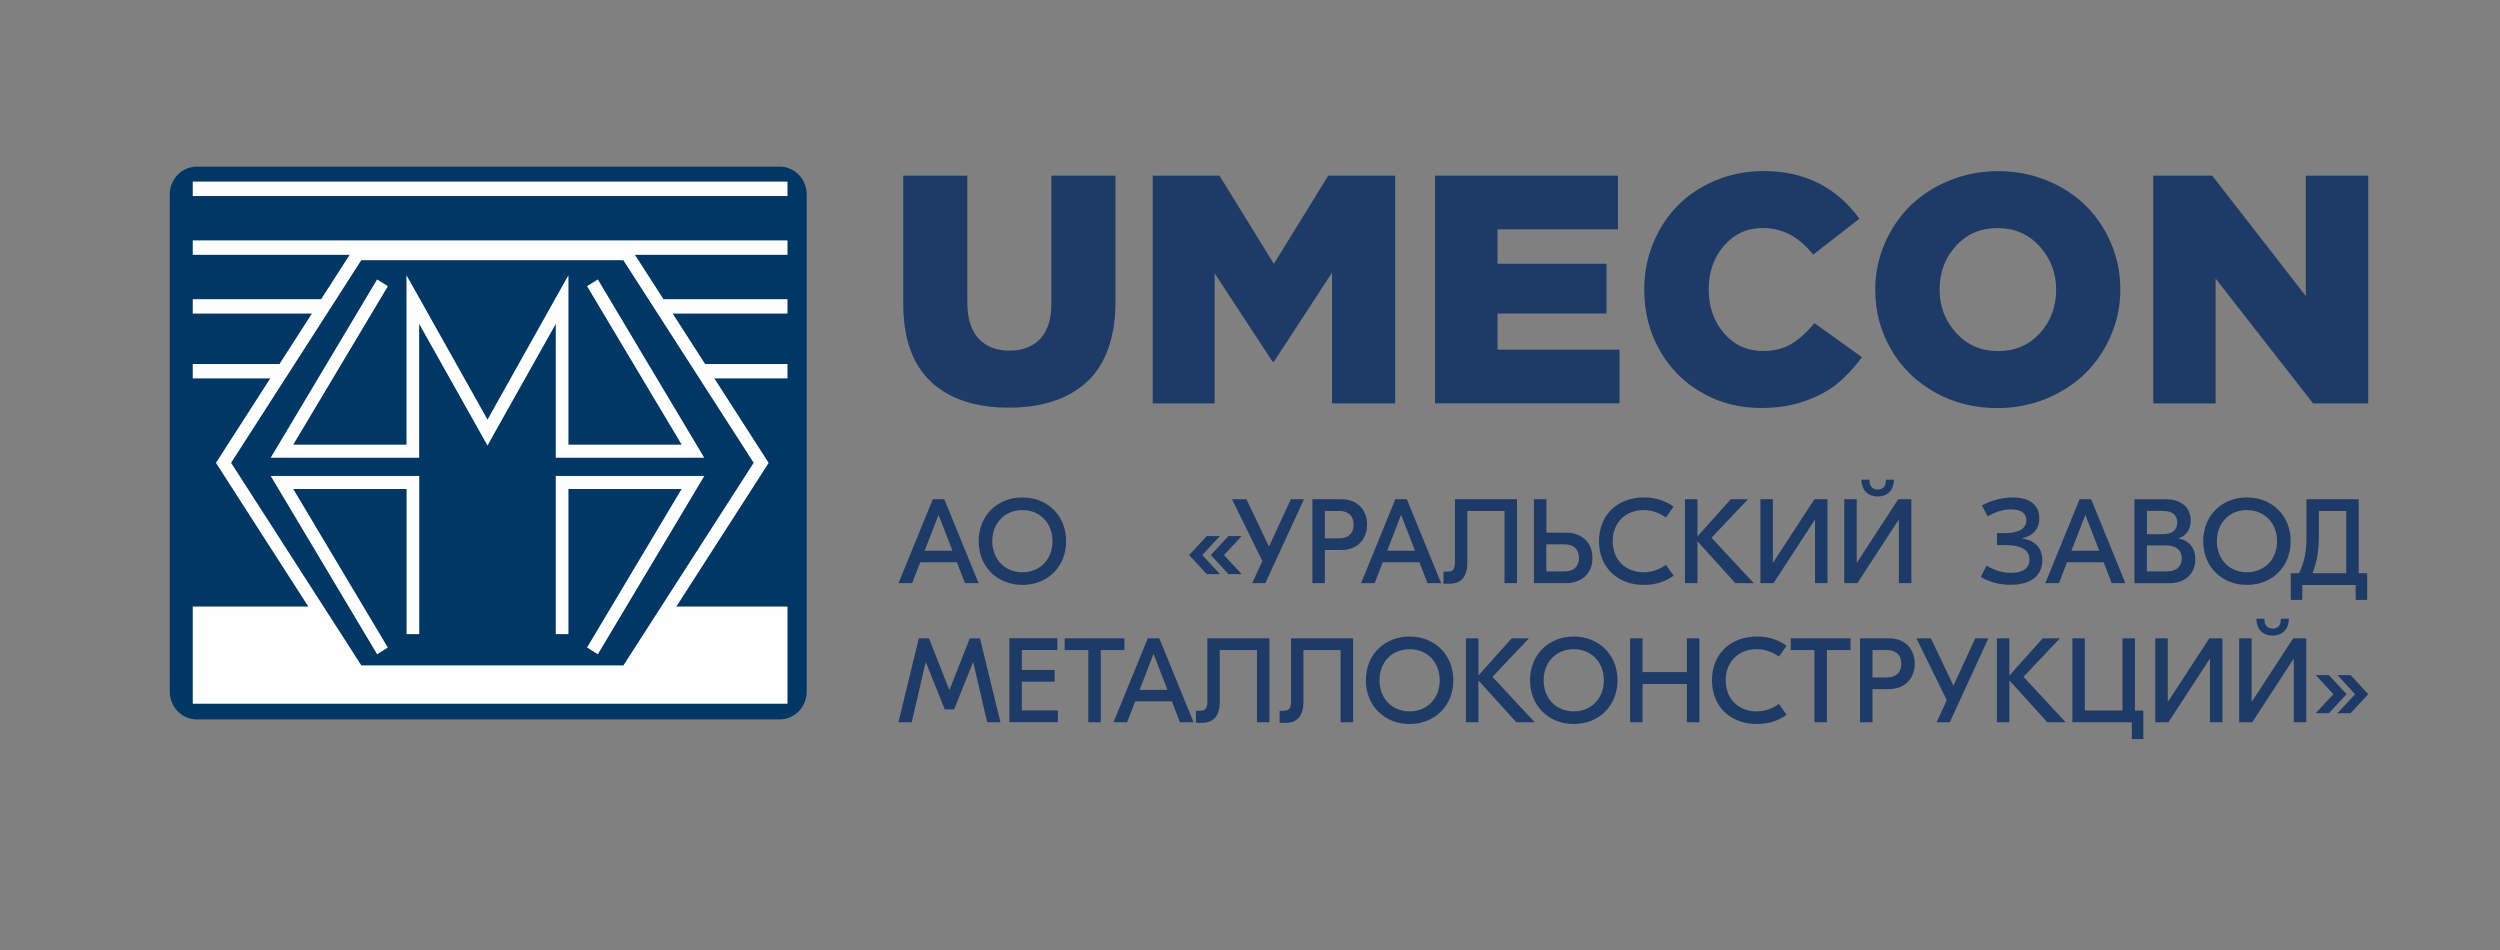
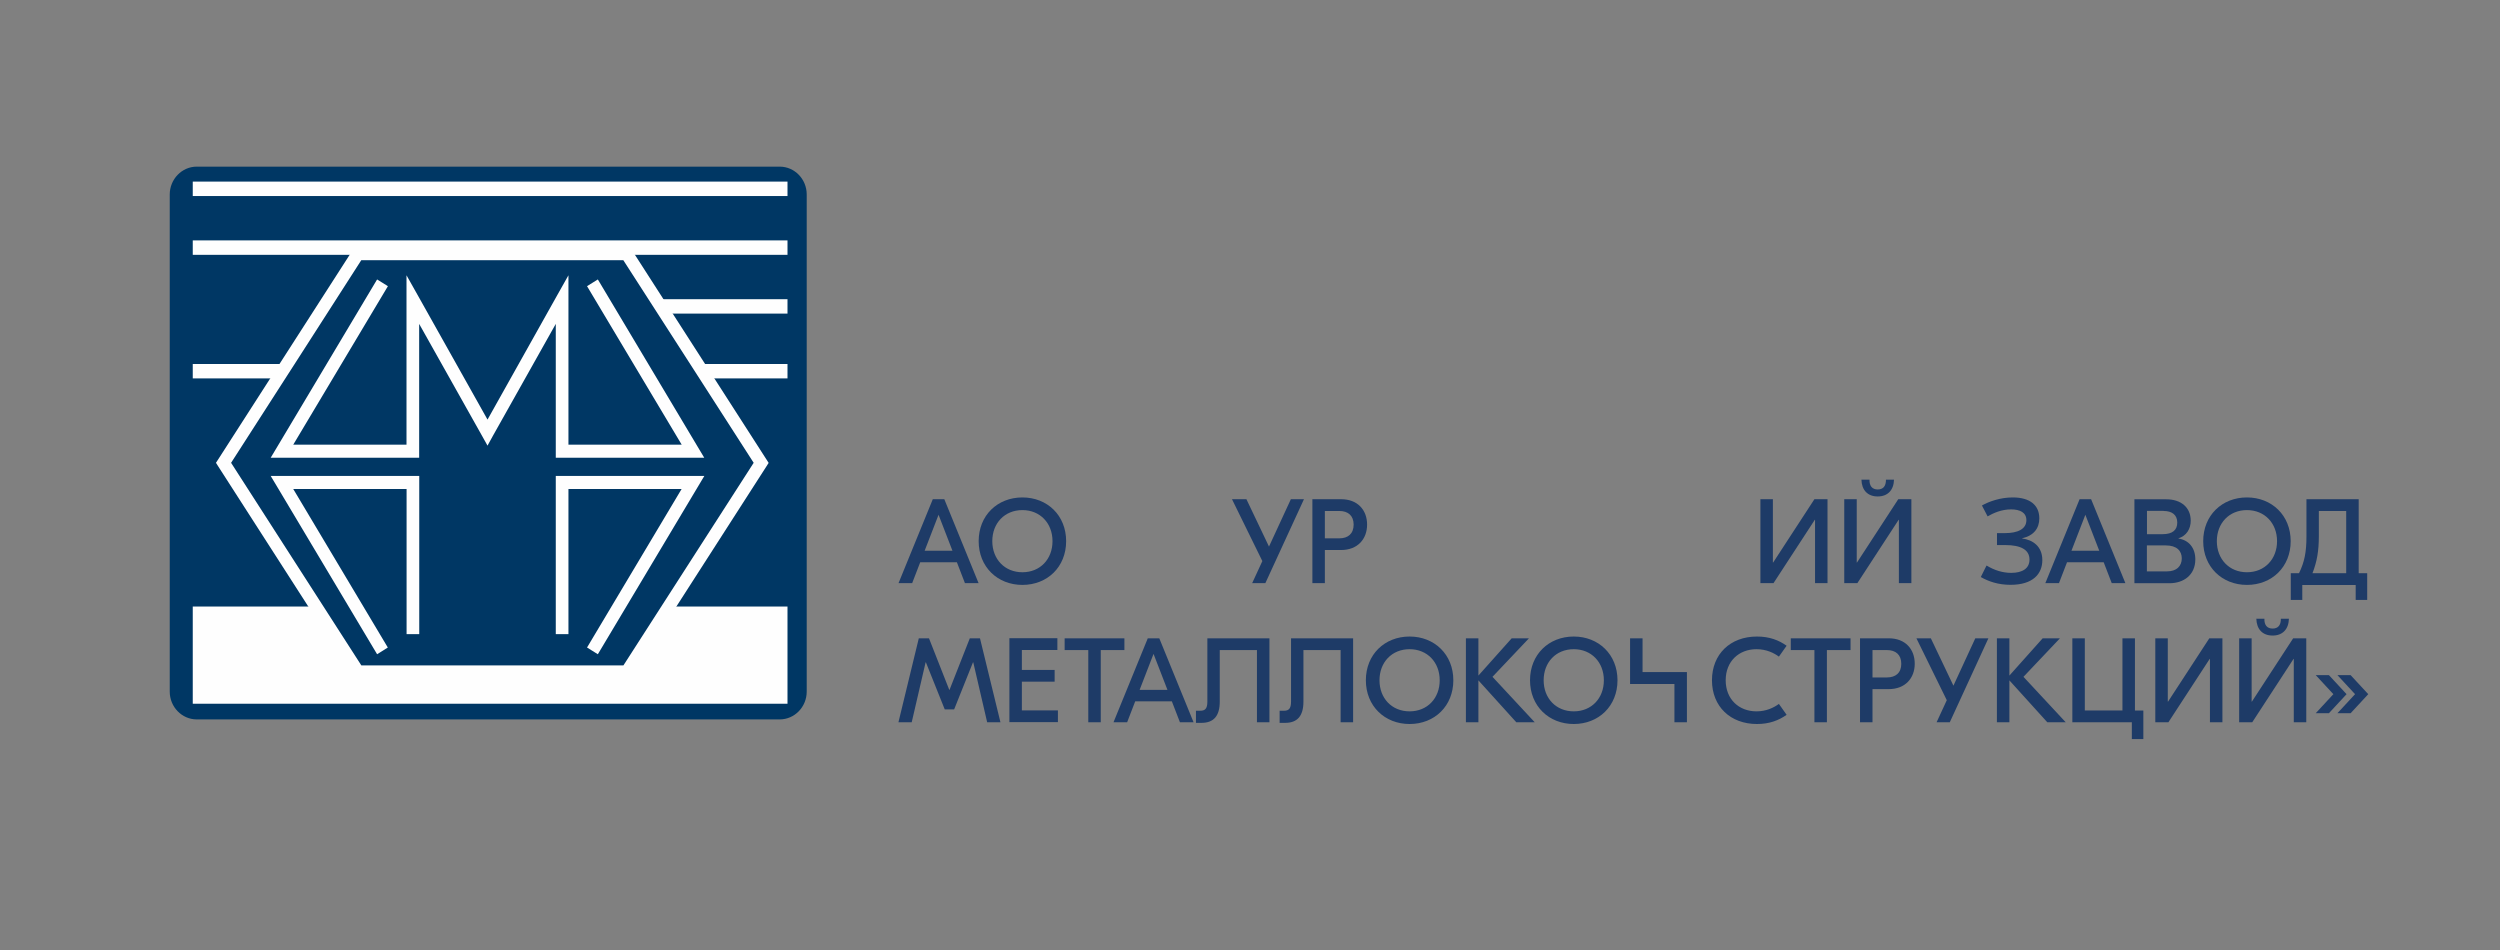
<svg xmlns="http://www.w3.org/2000/svg" id="Слой_1" x="0px" y="0px" viewBox="0 0 282.35 107.29" style="enable-background:new 0 0 282.35 107.29;" xml:space="preserve">
  <rect x="0" y="0" width="282.35" height="107.29" fill="#808080" stroke="none" />
  <style type="text/css"> .st0{fill-rule:evenodd;clip-rule:evenodd;fill:#003764;} .st1{fill-rule:evenodd;clip-rule:evenodd;fill:#FEFEFE;} .st2{fill:#1E3B67;} </style>
  <path class="st0" d="M22.22,18.82h65.84c1.68,0,3.05,1.41,3.05,3.14v56.15c0,1.73-1.37,3.14-3.05,3.14l-65.84,0 c-1.68,0-3.05-1.41-3.05-3.14V21.97C19.17,20.24,20.54,18.82,22.22,18.82" />
  <polygon class="st1" points="21.77,68.5 35.73,68.5 40.47,75.95 70.77,75.95 75.64,68.5 88.94,68.5 88.94,79.48 21.77,79.48 " />
  <path class="st1" d="M33.43,40.87l-7.33,11.4l7.33,11.4l7.38,11.48h14.8h14.8l7.38-11.48l7.33-11.4l-7.33-11.4L70.4,29.39H55.6 h-14.8L33.43,40.87z M24.65,51.87l7.59-11.81l7.59-11.81l0.21-0.33h0.38H55.6h15.18h0.38l0.21,0.33l7.59,11.81l7.59,11.81l0.26,0.41 l-0.26,0.41l-7.59,11.81L71.38,76.3l-0.21,0.33l-0.38,0H55.6H40.42h-0.38l-0.21-0.33l-7.59-11.81l-7.59-11.81l-0.26-0.41 L24.65,51.87z" />
  <polygon class="st1" points="43.81,32.32 33.12,50.22 45.91,50.22 45.91,33.84 45.91,31.09 47.25,33.47 55.06,47.39 62.86,33.47 64.2,31.09 64.2,33.84 64.2,50.22 76.99,50.22 66.3,32.32 67.52,31.56 78.87,50.58 79.54,51.7 78.27,51.7 63.48,51.7 62.77,51.7 62.77,50.96 62.77,36.58 55.67,49.22 55.06,50.33 54.44,49.22 47.34,36.58 47.34,50.96 47.34,51.7 46.63,51.7 31.84,51.7 30.57,51.7 31.24,50.58 42.59,31.56 " />
  <path class="st1" d="M66.3,73.13l10.68-17.9H64.2v16.39h-1.43V54.49v-0.74h0.72h14.78h1.28l-0.67,1.12L67.52,73.89L66.3,73.13z M42.59,73.89L31.24,54.87l-0.67-1.12h1.28h14.78h0.72v0.74v17.13h-1.43V55.23H33.12l10.68,17.9L42.59,73.89z" />
  <rect x="21.77" y="20.51" class="st1" width="67.17" height="1.63" />
  <rect x="21.77" y="27.15" class="st1" width="67.17" height="1.63" />
-   <polygon class="st1" points="21.77,33.79 36.92,33.79 36,35.42 21.77,35.42 " />
  <polygon class="st1" points="88.94,33.79 73.8,33.79 74.72,35.42 88.94,35.42 " />
  <polygon class="st1" points="21.77,41.11 32.18,41.11 31.25,42.74 21.77,42.74 " />
  <polygon class="st1" points="88.94,41.11 78.54,41.11 79.46,42.74 88.94,42.74 " />
-   <path class="st2" d="M243.19,45.56V19.84h6.66l10.57,13.6v-13.6h7.05v25.72h-6.23l-11.01-14.1v14.1H243.19z M219.06,32.7 c0,1.9,0.62,3.53,1.87,4.9c1.25,1.37,2.82,2.05,4.73,2.05c1.93,0,3.5-0.67,4.73-2.02c1.22-1.34,1.83-2.99,1.83-4.92 c0-1.9-0.63-3.53-1.87-4.9c-1.25-1.37-2.84-2.05-4.76-2.05c-1.9,0-3.47,0.67-4.69,2.02C219.67,29.12,219.06,30.76,219.06,32.7z M211.79,32.7c0-1.82,0.36-3.55,1.07-5.2c0.71-1.64,1.67-3.06,2.89-4.26c1.22-1.19,2.69-2.15,4.41-2.85 c1.71-0.7,3.55-1.06,5.51-1.06c1.95,0,3.78,0.35,5.5,1.05c1.71,0.7,3.17,1.64,4.38,2.84c1.21,1.19,2.17,2.61,2.87,4.25 c0.7,1.65,1.05,3.39,1.05,5.24c0,1.82-0.35,3.55-1.07,5.2c-0.71,1.65-1.68,3.07-2.9,4.27c-1.22,1.19-2.69,2.14-4.4,2.85 c-1.72,0.7-3.56,1.06-5.51,1.06c-2.59,0-4.94-0.59-7.06-1.78c-2.11-1.19-3.77-2.8-4.95-4.84C212.38,37.41,211.79,35.16,211.79,32.7z M185.7,32.7c0-1.86,0.34-3.61,1.02-5.25c0.68-1.65,1.61-3.07,2.79-4.26c1.18-1.19,2.61-2.14,4.29-2.83 c1.68-0.69,3.48-1.04,5.4-1.04c4.58,0,8.18,1.79,10.8,5.38l-5.22,4.06c-1.59-2.01-3.48-3.01-5.67-3.01c-1.78,0-3.25,0.67-4.4,2 c-1.16,1.33-1.73,2.98-1.73,4.94c0,1.97,0.58,3.62,1.73,4.95c1.15,1.33,2.62,2,4.4,2c1.25,0,2.32-0.26,3.2-0.79 c0.88-0.53,1.75-1.31,2.61-2.36l5.37,3.85c-0.87,1.18-1.79,2.17-2.77,2.98c-0.98,0.8-2.2,1.46-3.68,1.98 c-1.48,0.52-3.12,0.78-4.94,0.78c-2.43,0-4.65-0.57-6.66-1.71c-2.02-1.14-3.61-2.74-4.78-4.78C186.28,37.52,185.7,35.23,185.7,32.7z M162.07,45.56V19.84h20.66v6.06h-13.6v3.89h12.31v5.62h-12.31v4.08h13.78v6.06H162.07z M130.19,45.56V19.84h7.54l6.14,9.96 l6.14-9.96h7.56v25.72h-7.13V30.79l-6.57,10.07h-0.14l-6.55-9.99v14.69H130.19z M102.01,34.27V19.84h7.24v14.3 c0,1.8,0.42,3.17,1.26,4.08c0.84,0.92,2,1.38,3.48,1.38c1.48,0,2.65-0.44,3.49-1.33c0.84-0.88,1.26-2.2,1.26-3.96V19.84h7.24v14.26 c0,2.05-0.28,3.83-0.85,5.36c-0.56,1.53-1.37,2.77-2.44,3.73c-1.07,0.96-2.33,1.67-3.79,2.14c-1.46,0.47-3.12,0.71-4.98,0.71 c-3.77,0-6.7-0.98-8.78-2.93C103.05,41.15,102.01,38.2,102.01,34.27z" />
  <path class="st2" d="M104.43,62.2l1.57-4.06l1.57,4.06H104.43z M108.98,65.86h1.54l-3.87-9.48h-1.3l-3.87,9.48h1.54l0.91-2.36h4.14 L108.98,65.86z" />
  <path class="st2" d="M115.47,57.61c2,0,3.4,1.48,3.4,3.51c0,2.03-1.39,3.51-3.4,3.51c-2,0-3.4-1.48-3.4-3.51 C112.07,59.09,113.46,57.61,115.47,57.61 M115.47,56.18c-2.82,0-4.94,2.03-4.94,4.94c0,2.91,2.13,4.94,4.94,4.94 c2.82,0,4.94-2.03,4.94-4.94C120.41,58.21,118.28,56.18,115.47,56.18z" />
-   <path class="st2" d="M140.23,60.54h-1.49l-1.99,2.15l1.99,2.15h1.49l-1.99-2.15L140.23,60.54z M137.78,60.54h-1.49l-1.99,2.15 l1.99,2.15h1.49l-1.99-2.15L137.78,60.54z" />
  <path class="st2" d="M151.27,60.8h-1.64v-3.09h1.64c0.98,0,1.61,0.53,1.61,1.54C152.88,60.27,152.25,60.8,151.27,60.8 M151.46,56.38 h-3.24v9.48h1.41v-3.74h1.83c1.88,0,2.94-1.25,2.94-2.87C154.4,57.61,153.34,56.38,151.46,56.38z M145.79,56.38l-2.47,5.35 l-2.55-5.35h-1.63l3.43,6.99l-1.15,2.49h1.49l4.36-9.48H145.79z" />
-   <path class="st2" d="M198.07,65.86l-4.77-5.13l4.12-4.35h-1.95l-3.76,4.21v-4.21h-1.41v9.48h1.41v-4.73l4.28,4.73H198.07z M185.67,66.06c1.42,0,2.48-0.42,3.35-1.04l-0.87-1.23c-0.56,0.41-1.41,0.84-2.53,0.84c-1.99,0-3.48-1.37-3.48-3.51 c0-2.14,1.49-3.51,3.48-3.51c1.12,0,1.98,0.43,2.53,0.84l0.87-1.23c-0.87-0.62-1.92-1.04-3.35-1.04c-3.01,0-5.08,1.99-5.08,4.94 C180.59,64.07,182.66,66.06,185.67,66.06 M176.73,64.53h-2.09v-3.05h2.09c1.03,0,1.6,0.6,1.6,1.53 C178.33,63.94,177.76,64.53,176.73,64.53 M176.87,60.16h-2.22v-3.78h-1.41v9.48h3.63c1.65,0,2.98-0.98,2.98-2.84 C179.85,61.13,178.52,60.16,176.87,60.16z M171.34,56.38h-7.02v7.15c0,0.81-0.27,1.03-0.8,1.03h-0.49v1.37h0.62 c1.37,0,2.07-0.76,2.07-2.4v-5.82h4.2v8.15h1.41V56.38z M156.67,62.2l1.57-4.06l1.57,4.06H156.67z M161.22,65.86h1.54l-3.87-9.48 h-1.3l-3.87,9.48h1.54l0.91-2.36h4.14L161.22,65.86z" />
  <path class="st2" d="M208.29,56.38v9.48h1.48l4.66-7.15h0.03v7.15h1.41v-9.48h-1.48l-4.66,7.15h-0.03v-7.15H208.29z M213.91,54.17 H213c0.01,0.72-0.31,1.11-0.93,1.11c-0.62,0-0.95-0.39-0.93-1.11h-0.91c0.03,1.18,0.7,1.9,1.84,1.9 C213.2,56.07,213.88,55.35,213.91,54.17z M198.82,56.38v9.48h1.48l4.66-7.15h0.03v7.15h1.41v-9.48h-1.48l-4.66,7.15h-0.03v-7.15 H198.82z" />
  <path class="st2" d="M227.32,56.18c-1.4,0-2.67,0.45-3.48,0.91l0.64,1.23c0.64-0.37,1.56-0.79,2.65-0.79c1,0,1.73,0.35,1.73,1.22 c0,1-0.98,1.46-2.4,1.46h-0.92v1.35h0.93c1.77,0,2.74,0.53,2.74,1.64c0,1-0.8,1.5-2.06,1.5c-0.95,0-1.88-0.28-2.79-0.83l-0.65,1.3 c0.88,0.5,1.96,0.88,3.36,0.88c2.55,0,3.59-1.25,3.59-2.79c0-1.54-1.06-2.29-2.3-2.45V60.8c1.34-0.3,1.96-1.14,1.96-2.26 C230.32,57.07,229.28,56.18,227.32,56.18" />
  <path class="st2" d="M244.75,64.53h-2.28v-2.93h2.14c1.23,0,1.8,0.61,1.8,1.46C246.41,63.94,245.82,64.53,244.75,64.53 M244.37,57.71c0.91,0,1.53,0.42,1.53,1.31c0,0.84-0.54,1.31-1.65,1.31h-1.77v-2.63H244.37z M246.03,60.82V60.8 c0.91-0.28,1.39-1.06,1.39-2c0-1.5-1.11-2.41-2.76-2.41h-3.6v9.48h3.97c1.58,0,2.91-0.92,2.91-2.7 C247.94,61.87,247.2,61,246.03,60.82z M233.95,62.2l1.57-4.06l1.57,4.06H233.95z M238.5,65.86h1.54l-3.87-9.48h-1.3L231,65.86h1.54 l0.91-2.36h4.14L238.5,65.86z" />
  <path class="st2" d="M253.77,57.61c2,0,3.4,1.48,3.4,3.51c0,2.03-1.4,3.51-3.4,3.51c-2,0-3.4-1.48-3.4-3.51 C250.37,59.09,251.76,57.61,253.77,57.61 M253.77,56.18c-2.82,0-4.94,2.03-4.94,4.94c0,2.91,2.13,4.94,4.94,4.94 c2.82,0,4.94-2.03,4.94-4.94C258.71,58.21,256.58,56.18,253.77,56.18z" />
  <path class="st2" d="M261.89,60.55v-2.84h3.09v7.03h-3.81C261.68,63.42,261.89,62.23,261.89,60.55 M266.39,64.74v-8.36h-5.9v4.23 c0,1.73-0.22,2.86-0.84,4.13h-0.93v3.02h1.3v-1.69h6.03v1.69h1.3v-3.02H266.39z" />
  <path class="st2" d="M126.98,72.09h-6.74v1.33h2.67v8.15h1.41v-8.15h2.67V72.09z M115.41,80.24v-3.25h3.7v-1.33h-3.7v-2.25h4.01 v-1.33H114v9.48h5.48v-1.33H115.41z M110.68,72.09h-1.15l-2.29,5.82h-0.03l-2.29-5.82h-1.15l-2.3,9.48h1.5l1.57-6.77h0.03l2.13,5.32 h1.06l2.13-5.32h0.03l1.57,6.77h1.5L110.68,72.09z" />
  <path class="st2" d="M173.33,81.57l-4.77-5.13l4.12-4.35h-1.95l-3.76,4.21v-4.21h-1.41v9.48h1.41v-4.73l4.28,4.73H173.33z M159.2,73.32c2,0,3.4,1.48,3.4,3.51c0,2.03-1.39,3.51-3.4,3.51s-3.4-1.48-3.4-3.51C155.8,74.8,157.19,73.32,159.2,73.32 M159.2,71.89c-2.82,0-4.94,2.03-4.94,4.94c0,2.91,2.13,4.94,4.94,4.94c2.82,0,4.94-2.03,4.94-4.94 C164.14,73.92,162.01,71.89,159.2,71.89z M152.83,72.09h-7.02v7.15c0,0.81-0.27,1.03-0.8,1.03h-0.49v1.37h0.62 c1.37,0,2.07-0.76,2.07-2.4v-5.82h4.2v8.15h1.41V72.09z M143.38,72.09h-7.02v7.15c0,0.81-0.27,1.03-0.8,1.03h-0.49v1.37h0.62 c1.37,0,2.07-0.76,2.07-2.4v-5.82h4.2v8.15h1.41V72.09z M128.71,77.91l1.57-4.06l1.57,4.06H128.71z M133.26,81.57h1.54l-3.87-9.48 h-1.3l-3.87,9.48h1.54l0.91-2.36h4.14L133.26,81.57z" />
-   <path class="st2" d="M233.3,81.57l-4.77-5.13l4.12-4.35h-1.95l-3.76,4.21v-4.21h-1.41v9.48h1.41v-4.73l4.28,4.73H233.3z M223.09,72.09l-2.47,5.35l-2.55-5.35h-1.63l3.43,6.99l-1.15,2.49h1.49l4.36-9.48H223.09z M213.12,76.51h-1.64v-3.09h1.64 c0.98,0,1.61,0.53,1.61,1.54C214.74,75.98,214.1,76.51,213.12,76.51 M213.31,72.09h-3.24v9.48h1.41v-3.74h1.83 c1.88,0,2.94-1.25,2.94-2.87C216.25,73.32,215.2,72.09,213.31,72.09z M208.99,72.09h-6.74v1.33h2.67v8.15h1.41v-8.15h2.67V72.09z M198.43,81.77c1.42,0,2.48-0.42,3.35-1.04l-0.87-1.23c-0.56,0.41-1.41,0.84-2.53,0.84c-1.99,0-3.48-1.37-3.48-3.51 c0-2.14,1.49-3.51,3.48-3.51c1.12,0,1.98,0.43,2.53,0.84l0.87-1.23c-0.87-0.62-1.92-1.04-3.35-1.04c-3.01,0-5.08,1.99-5.08,4.94 S195.42,81.77,198.43,81.77 M190.52,72.09v3.81h-5.01v-3.81h-1.41v9.48h1.41v-4.32h5.01v4.32h1.41v-9.48H190.52z M177.74,73.32 c2,0,3.4,1.48,3.4,3.51c0,2.03-1.39,3.51-3.4,3.51s-3.4-1.48-3.4-3.51C174.34,74.8,175.73,73.32,177.74,73.32 M177.74,71.89 c-2.82,0-4.94,2.03-4.94,4.94c0,2.91,2.13,4.94,4.94,4.94c2.82,0,4.94-2.03,4.94-4.94C182.68,73.92,180.55,71.89,177.74,71.89z" />
+   <path class="st2" d="M233.3,81.57l-4.77-5.13l4.12-4.35h-1.95l-3.76,4.21v-4.21h-1.41v9.48h1.41v-4.73l4.28,4.73H233.3z M223.09,72.09l-2.47,5.35l-2.55-5.35h-1.63l3.43,6.99l-1.15,2.49h1.49l4.36-9.48H223.09z M213.12,76.51h-1.64v-3.09h1.64 c0.98,0,1.61,0.53,1.61,1.54C214.74,75.98,214.1,76.51,213.12,76.51 M213.31,72.09h-3.24v9.48h1.41v-3.74h1.83 c1.88,0,2.94-1.25,2.94-2.87C216.25,73.32,215.2,72.09,213.31,72.09z M208.99,72.09h-6.74v1.33h2.67v8.15h1.41v-8.15h2.67V72.09z M198.43,81.77c1.42,0,2.48-0.42,3.35-1.04l-0.87-1.23c-0.56,0.41-1.41,0.84-2.53,0.84c-1.99,0-3.48-1.37-3.48-3.51 c0-2.14,1.49-3.51,3.48-3.51c1.12,0,1.98,0.43,2.53,0.84l0.87-1.23c-0.87-0.62-1.92-1.04-3.35-1.04c-3.01,0-5.08,1.99-5.08,4.94 S195.42,81.77,198.43,81.77 M190.52,72.09v3.81h-5.01v-3.81h-1.41v9.48v-4.32h5.01v4.32h1.41v-9.48H190.52z M177.74,73.32 c2,0,3.4,1.48,3.4,3.51c0,2.03-1.39,3.51-3.4,3.51s-3.4-1.48-3.4-3.51C174.34,74.8,175.73,73.32,177.74,73.32 M177.74,71.89 c-2.82,0-4.94,2.03-4.94,4.94c0,2.91,2.13,4.94,4.94,4.94c2.82,0,4.94-2.03,4.94-4.94C182.68,73.92,180.55,71.89,177.74,71.89z" />
  <path class="st2" d="M263.99,76.25l1.99,2.15l-1.99,2.15h1.49l1.99-2.15l-1.99-2.15H263.99z M261.54,76.25l1.99,2.15l-1.99,2.15 h1.49l1.99-2.15l-1.99-2.15H261.54z M252.89,72.09v9.48h1.48l4.66-7.15h0.03v7.15h1.41v-9.48h-1.48l-4.66,7.15h-0.03v-7.15H252.89z M258.51,69.88h-0.91c0.01,0.72-0.31,1.11-0.93,1.11c-0.62,0-0.95-0.39-0.93-1.11h-0.91c0.03,1.18,0.7,1.9,1.84,1.9 C257.8,71.78,258.48,71.06,258.51,69.88z M243.42,72.09v9.48h1.48l4.66-7.15h0.03v7.15h1.41v-9.48h-1.48l-4.66,7.15h-0.03v-7.15 H243.42z M241.12,80.24v-8.15h-1.41v8.15h-4.25v-8.15h-1.41v9.48h6.72v1.9h1.3v-3.22H241.12z" />
</svg>